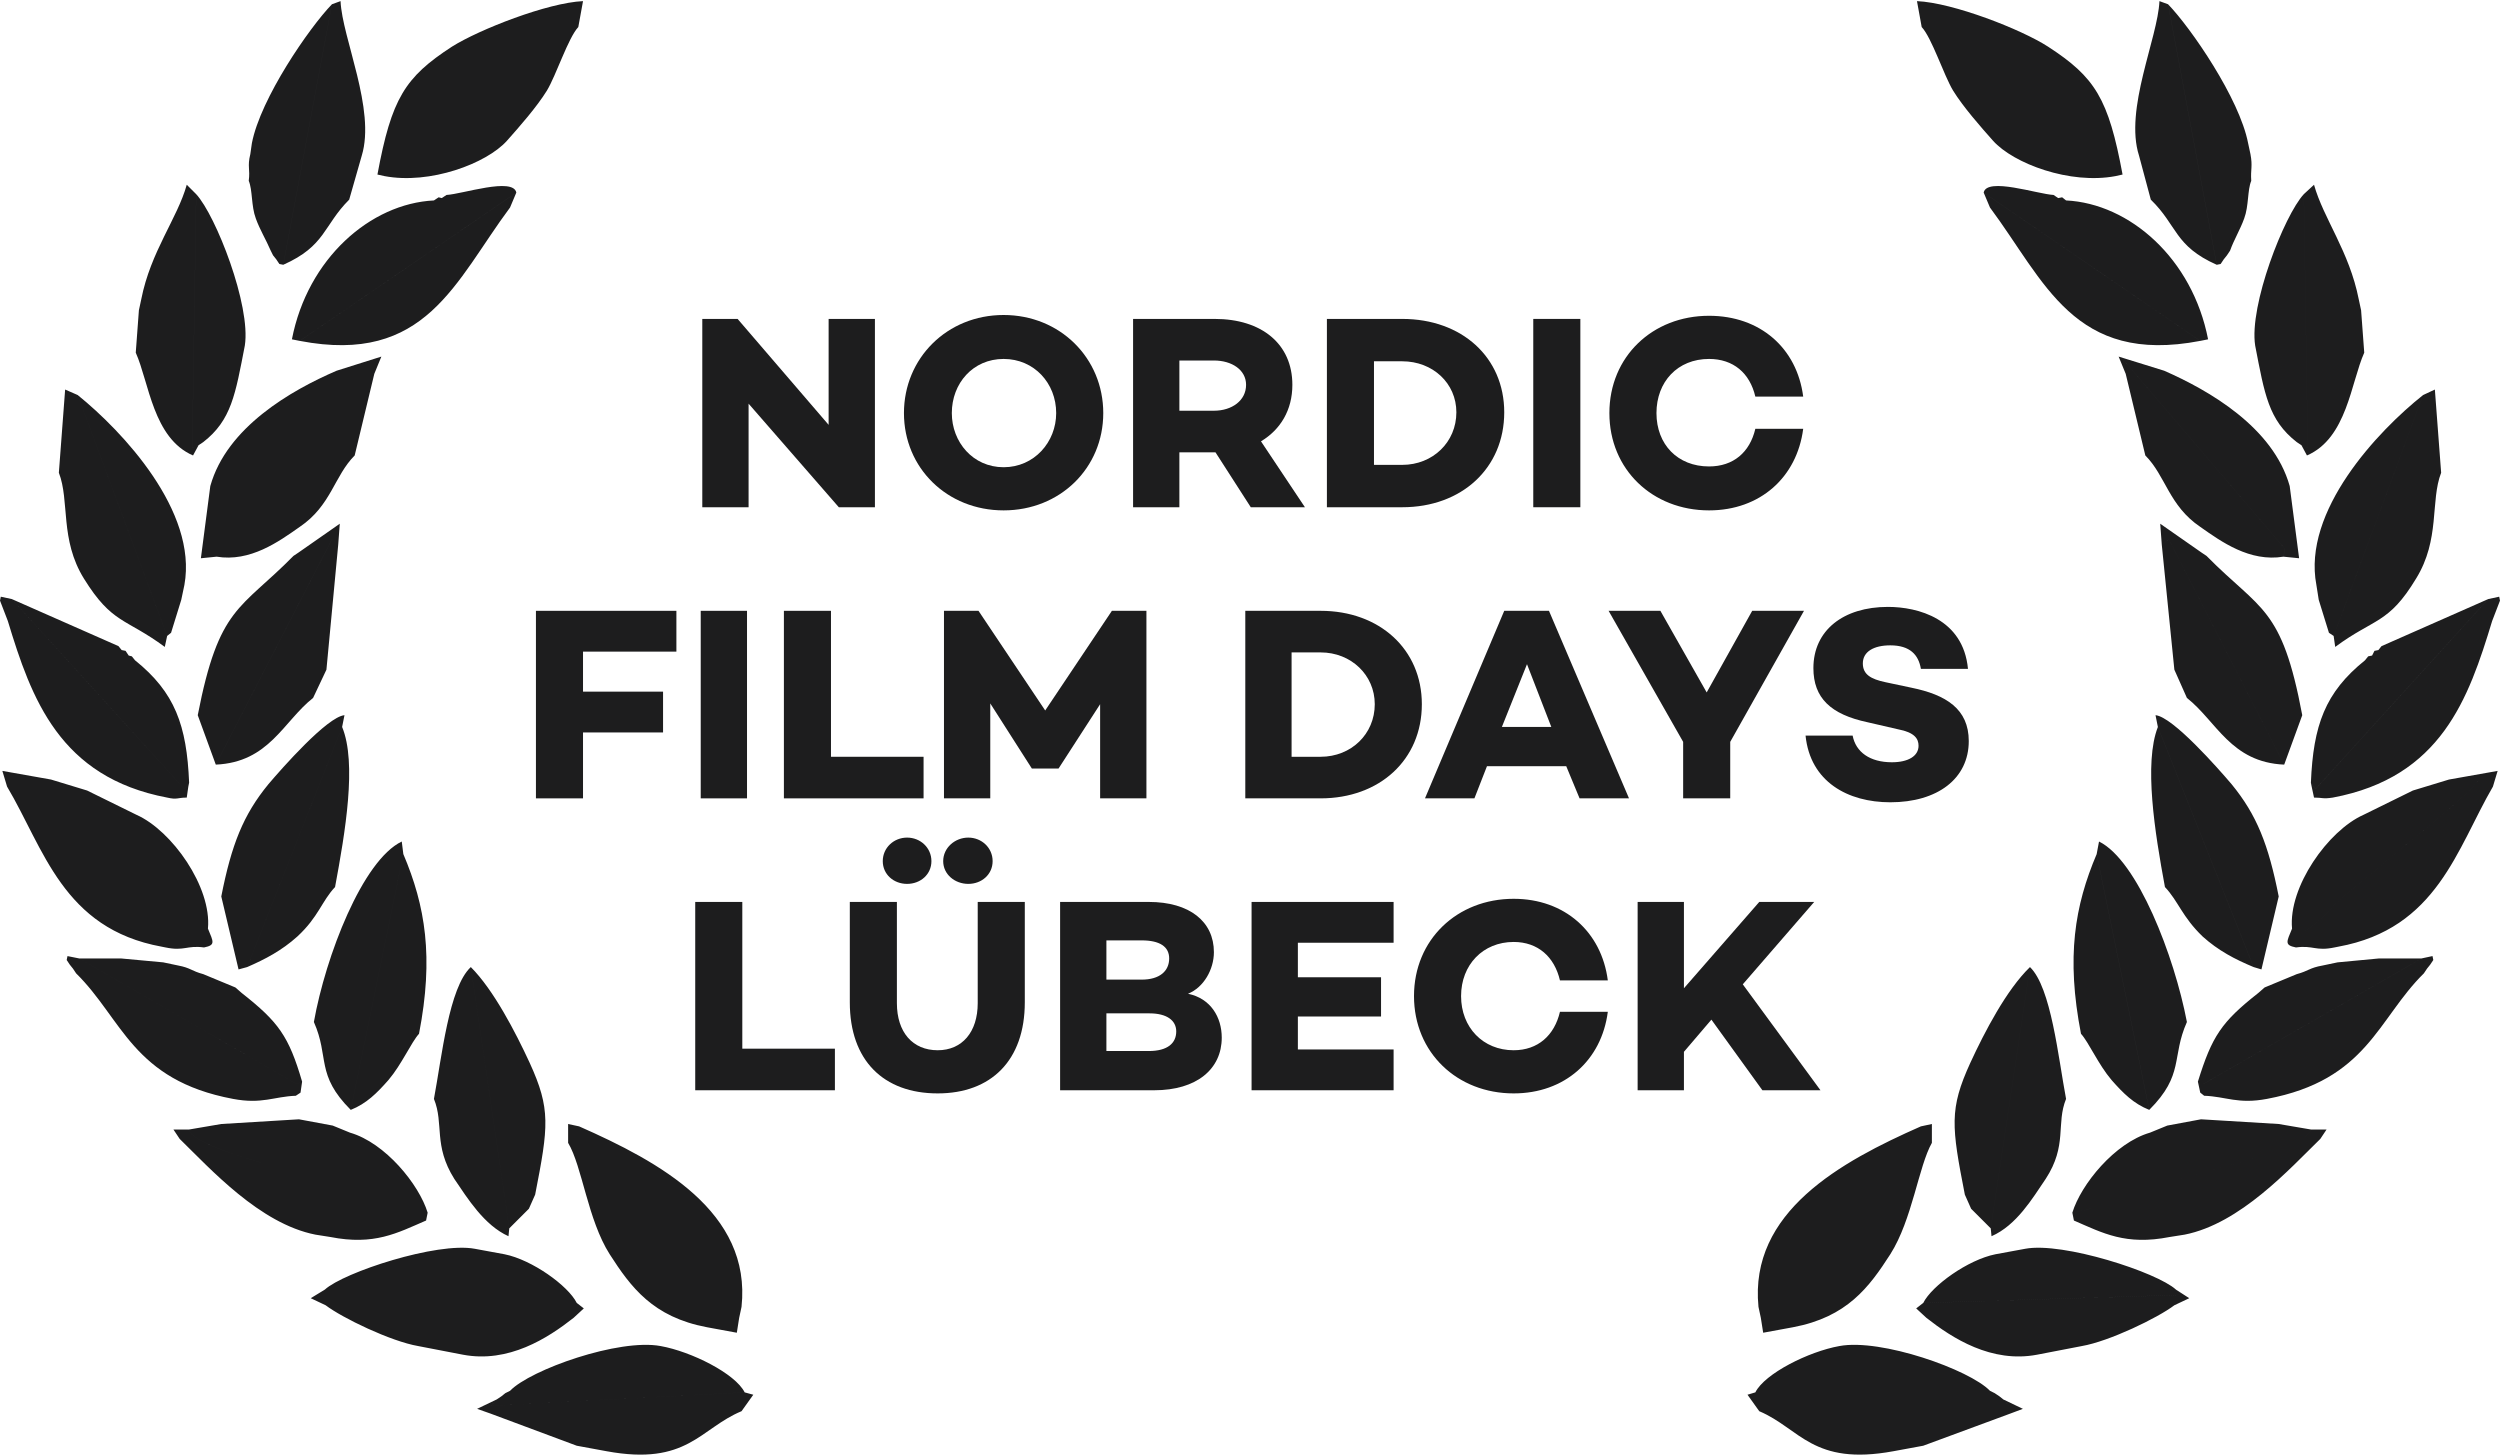
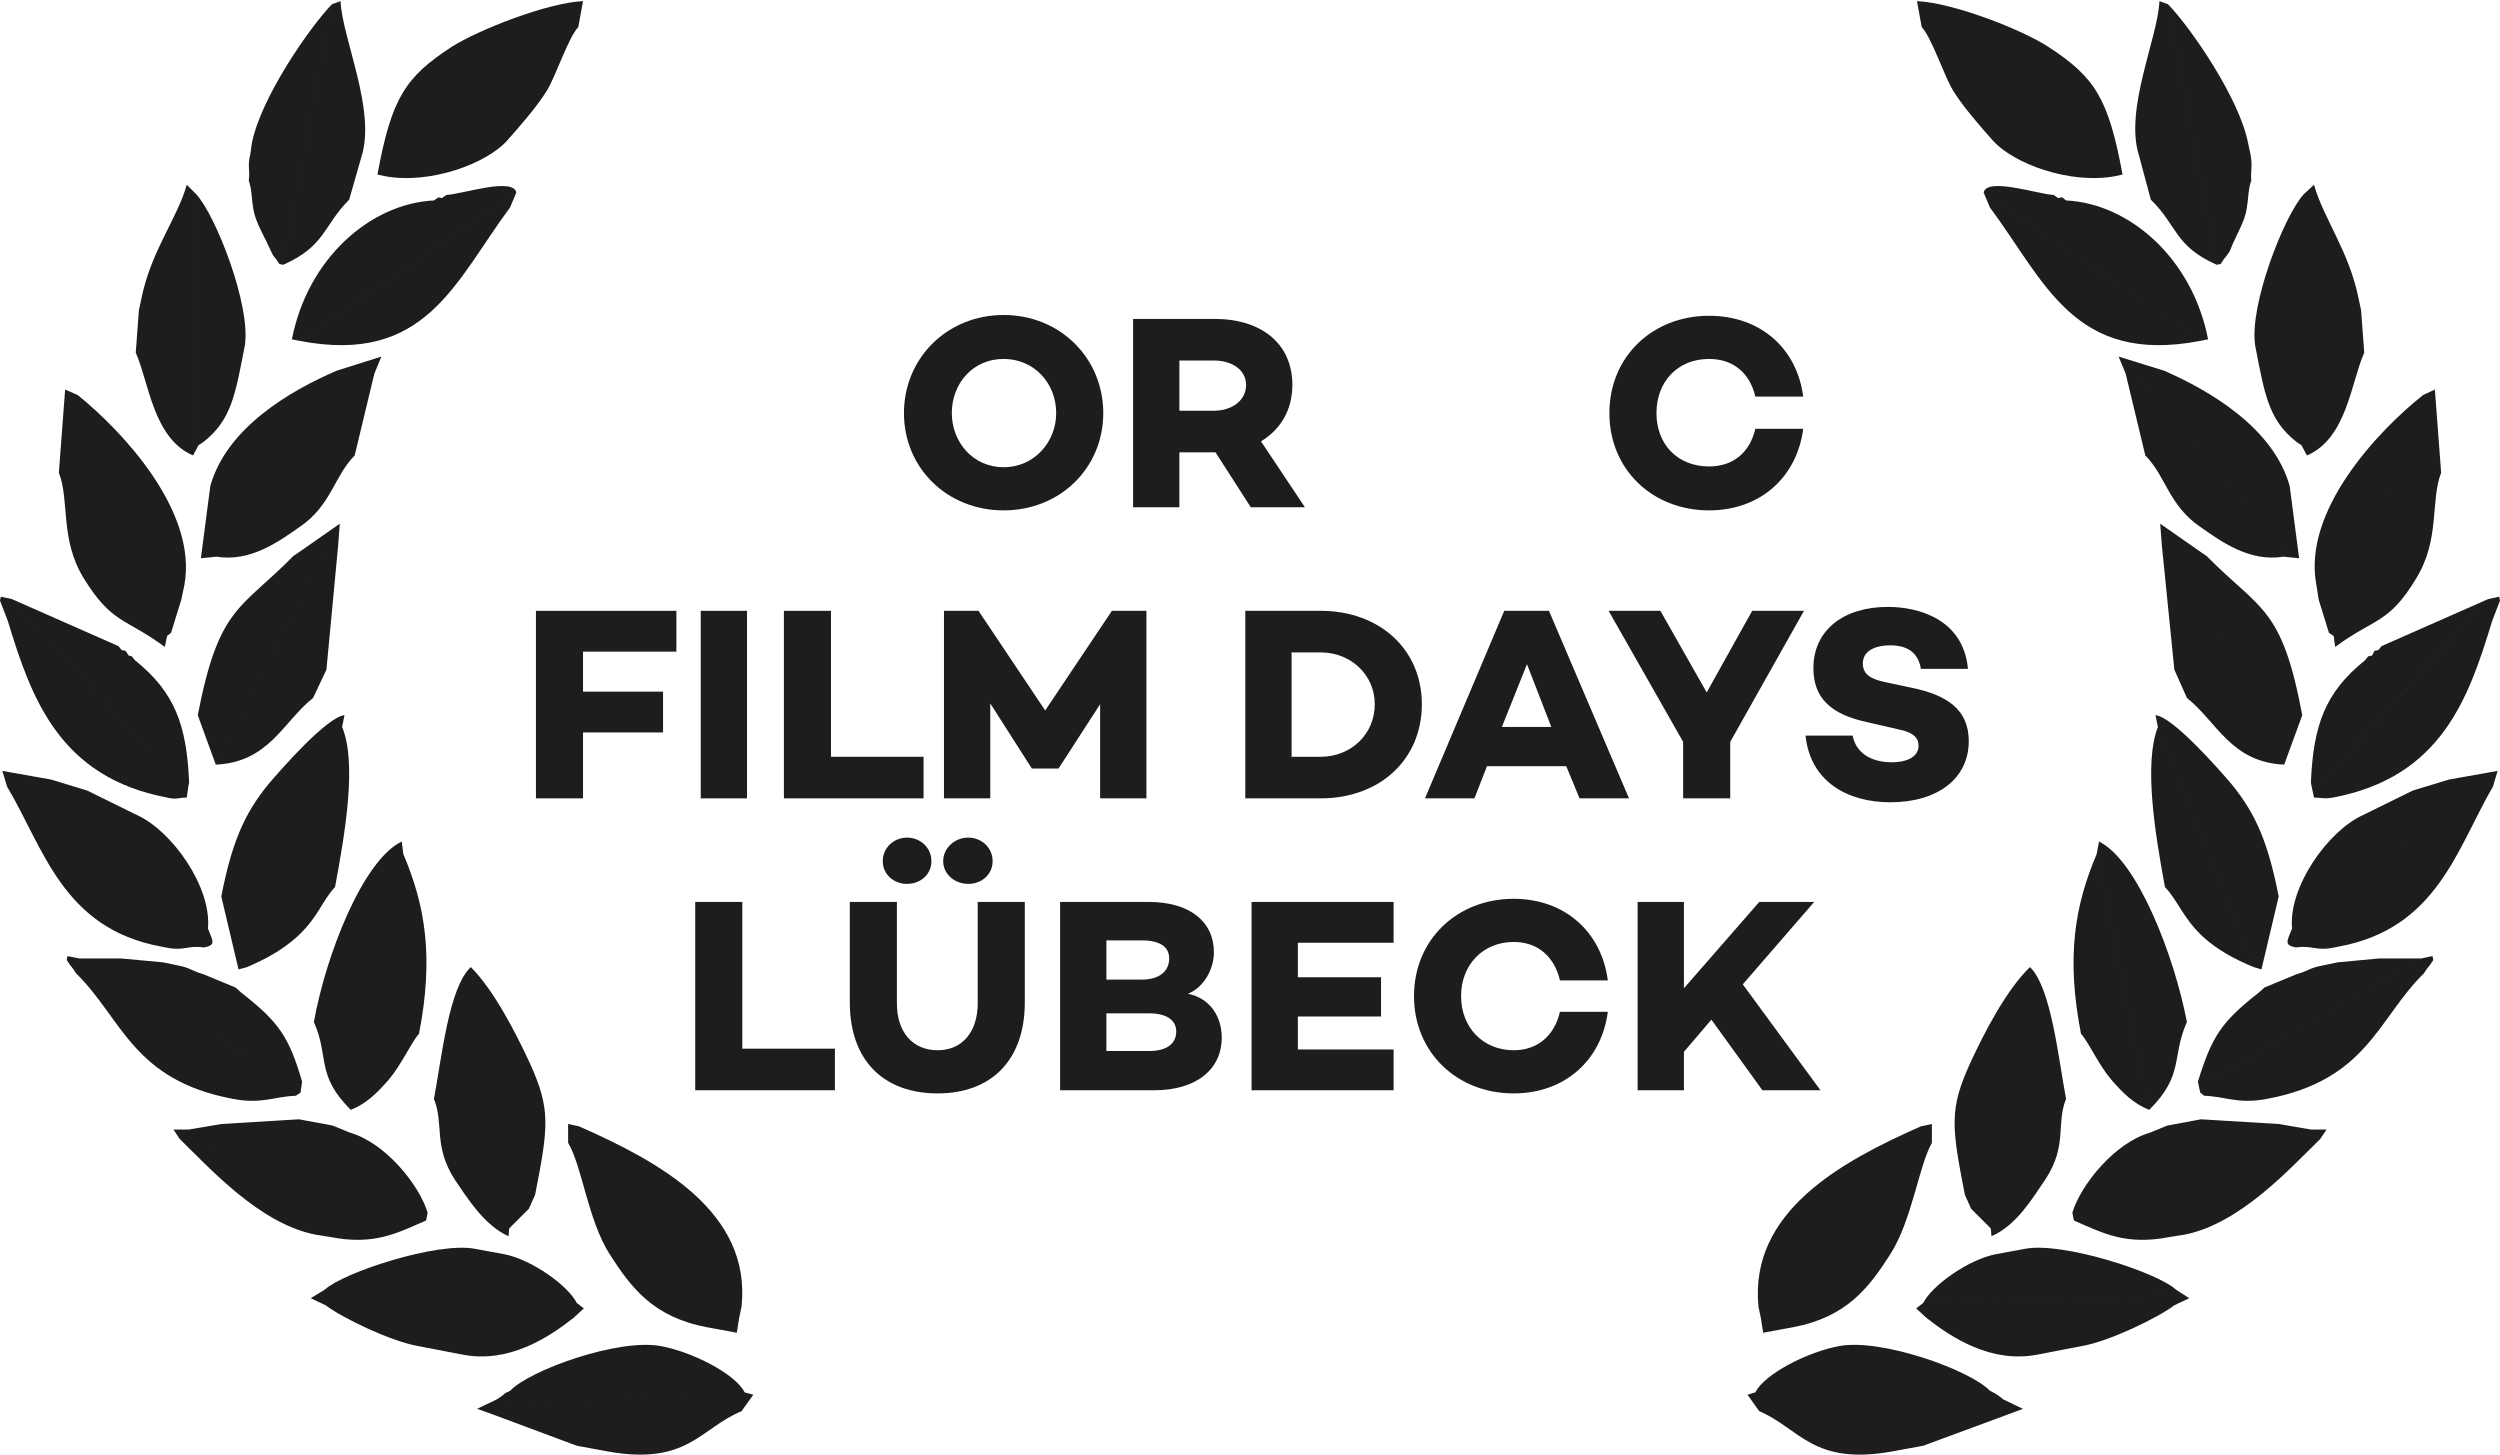
<svg xmlns="http://www.w3.org/2000/svg" xml:space="preserve" width="146px" height="85px" version="1.1" style="shape-rendering:geometricPrecision; text-rendering:geometricPrecision; image-rendering:optimizeQuality; fill-rule:evenodd; clip-rule:evenodd" viewBox="0 0 31.86 18.52">
  <defs>
    <style type="text/css">  .fil1 {fill:#1D1D1E} .fil0 {fill:#1D1D1E;fill-rule:nonzero}  </style>
  </defs>
  <g id="Layer_x0020_1">
-     <polygon class="fil0" points="11.15,4.05 11.15,6.45 10.69,6.45 9.54,5.13 9.54,6.45 8.95,6.45 8.95,4.05 9.4,4.05 10.56,5.4 10.56,4.05 " />
    <path class="fil0" d="M13.46 5.25c0,-0.38 -0.28,-0.69 -0.67,-0.69 -0.39,0 -0.66,0.31 -0.66,0.69 0,0.37 0.27,0.69 0.66,0.69 0.39,0 0.67,-0.32 0.67,-0.69zm0.6 0c0,0.7 -0.55,1.24 -1.27,1.24 -0.72,0 -1.27,-0.54 -1.27,-1.24 0,-0.7 0.55,-1.25 1.27,-1.25 0.72,0 1.27,0.55 1.27,1.25z" />
    <path class="fil0" d="M15.03 5.22l0.44 0c0.23,0 0.41,-0.13 0.41,-0.33 0,-0.19 -0.18,-0.31 -0.41,-0.31l-0.44 0 0 0.64zm0.91 1.23l-0.45 -0.7 -0.01 0 -0.45 0 0 0.7 -0.59 0 0 -2.4 1.04 0c0.6,0 0.99,0.32 0.99,0.84 0,0.32 -0.15,0.57 -0.4,0.72l0.56 0.84 -0.69 0z" />
-     <path class="fil0" d="M18.56 5.24c0,-0.37 -0.3,-0.65 -0.69,-0.65l-0.36 0 0 1.32 0.36 0c0.39,0 0.69,-0.29 0.69,-0.67zm0.61 0c0,0.71 -0.54,1.21 -1.3,1.21l-0.96 0 0 -2.4 0.96 0c0.76,0 1.3,0.49 1.3,1.19z" />
-     <polygon class="fil0" points="20.14,6.45 19.54,6.45 19.54,4.05 20.14,4.05 " />
    <path class="fil0" d="M22.37 5.45l0.61 0c-0.08,0.62 -0.55,1.04 -1.2,1.04 -0.72,0 -1.27,-0.52 -1.27,-1.24 0,-0.72 0.55,-1.24 1.27,-1.24 0.65,0 1.12,0.41 1.2,1.03l-0.61 0c-0.07,-0.3 -0.28,-0.48 -0.59,-0.48 -0.4,0 -0.67,0.29 -0.67,0.69 0,0.4 0.27,0.68 0.67,0.68 0.31,0 0.52,-0.18 0.59,-0.48z" />
    <polygon class="fil0" points="7.43,8.29 7.43,8.8 8.45,8.8 8.45,9.32 7.43,9.32 7.43,10.16 6.83,10.16 6.83,7.77 8.62,7.77 8.62,8.29 " />
    <polygon class="fil0" points="9.52,10.16 8.93,10.16 8.93,7.77 9.52,7.77 " />
    <polygon class="fil0" points="11.77,9.63 11.77,10.16 9.99,10.16 9.99,7.77 10.59,7.77 10.59,9.63 " />
    <polygon class="fil0" points="14.61,10.16 14.02,10.16 14.02,8.96 13.49,9.78 13.49,9.78 13.15,9.78 13.15,9.78 12.62,8.95 12.62,10.16 12.03,10.16 12.03,7.77 12.47,7.77 13.32,9.04 14.17,7.77 14.61,7.77 " />
    <path class="fil0" d="M17.52 8.96c0,-0.37 -0.3,-0.66 -0.69,-0.66l-0.37 0 0 1.33 0.37 0c0.39,0 0.69,-0.29 0.69,-0.67zm0.6 0c0,0.71 -0.54,1.2 -1.29,1.2l-0.96 0 0 -2.39 0.96 0c0.75,0 1.29,0.49 1.29,1.19z" />
    <path class="fil0" d="M19.77 9.25l-0.31 -0.8 -0.32 0.8 0.63 0zm0.19 0.5l-1.01 0 -0.16 0.41 -0.63 0 1.01 -2.39 0.57 0 1.02 2.39 -0.63 0 -0.17 -0.41z" />
    <polygon class="fil0" points="22.99,7.77 22.05,9.44 22.05,10.16 21.45,10.16 21.45,9.44 20.5,7.77 21.16,7.77 21.75,8.81 22.33,7.77 " />
    <path class="fil0" d="M25.08 8.51l-0.6 0c-0.03,-0.18 -0.14,-0.3 -0.39,-0.3 -0.21,0 -0.35,0.08 -0.35,0.23 0,0.14 0.1,0.2 0.29,0.24l0.33 0.07c0.44,0.09 0.73,0.27 0.73,0.68 0,0.48 -0.4,0.78 -1,0.78 -0.54,0 -1.02,-0.26 -1.08,-0.85l0.6 0c0.04,0.21 0.22,0.34 0.5,0.34 0.21,0 0.34,-0.08 0.34,-0.21 0,-0.09 -0.05,-0.17 -0.26,-0.21l-0.39 -0.09c-0.47,-0.1 -0.69,-0.31 -0.69,-0.69 0,-0.48 0.38,-0.78 0.95,-0.78 0.38,0 0.96,0.15 1.02,0.79z" />
    <polygon class="fil0" points="10.64,13.35 10.64,13.88 8.86,13.88 8.86,11.48 9.46,11.48 9.46,13.35 " />
    <path class="fil0" d="M12.65 10.96c0,0.17 -0.14,0.29 -0.31,0.29 -0.17,0 -0.32,-0.12 -0.32,-0.29 0,-0.17 0.15,-0.3 0.32,-0.3 0.17,0 0.31,0.13 0.31,0.3zm-0.78 0c0,0.17 -0.14,0.29 -0.31,0.29 -0.17,0 -0.31,-0.12 -0.31,-0.29 0,-0.17 0.14,-0.3 0.31,-0.3 0.17,0 0.31,0.13 0.31,0.3zm1.19 1.8c0,0.74 -0.43,1.16 -1.11,1.16 -0.69,0 -1.12,-0.42 -1.12,-1.16l0 -1.28 0.6 0 0 1.29c0,0.37 0.2,0.6 0.52,0.6 0.31,0 0.51,-0.23 0.51,-0.6l0 -1.29 0.6 0 0 1.28z" />
    <path class="fil0" d="M14.99 13.13c0,-0.14 -0.12,-0.23 -0.34,-0.23l-0.55 0 0 0.48 0.54 0c0.24,0 0.35,-0.1 0.35,-0.25zm-0.89 -1.16l0 0.5 0.45 0c0.23,0 0.35,-0.11 0.35,-0.27 0,-0.15 -0.12,-0.23 -0.35,-0.23l-0.45 0zm1.47 1.24c0,0.4 -0.32,0.67 -0.86,0.67l-1.2 0 0 -2.4 1.13 0c0.52,0 0.83,0.25 0.83,0.64 0,0.22 -0.13,0.45 -0.33,0.53 0.29,0.06 0.43,0.3 0.43,0.56z" />
    <polygon class="fil0" points="16.54,12 16.54,12.44 17.6,12.44 17.6,12.94 16.54,12.94 16.54,13.36 17.76,13.36 17.76,13.88 15.95,13.88 15.95,11.48 17.76,11.48 17.76,12 " />
    <path class="fil0" d="M19.88 12.88l0.61 0c-0.08,0.62 -0.55,1.04 -1.2,1.04 -0.72,0 -1.27,-0.52 -1.27,-1.24 0,-0.72 0.55,-1.24 1.27,-1.24 0.65,0 1.12,0.42 1.2,1.04l-0.61 0c-0.07,-0.3 -0.28,-0.49 -0.59,-0.49 -0.39,0 -0.67,0.29 -0.67,0.69 0,0.4 0.28,0.69 0.67,0.69 0.31,0 0.52,-0.19 0.59,-0.49z" />
    <polygon class="fil0" points="21.81,12.98 21.46,13.39 21.46,13.88 20.87,13.88 20.87,11.48 21.46,11.48 21.46,12.58 22.42,11.48 23.12,11.48 22.21,12.53 23.2,13.88 22.46,13.88 " />
    <path class="fil1" d="M23.44 17.14c-0.39,0.07 -0.95,0.35 -1.07,0.59l3.23 0.17 -0.07 -0.08 -0.05 -0.04 -0.06 -0.04 -0.06 -0.03c-0.26,-0.27 -1.39,-0.67 -1.92,-0.57zm2.37 -1.24l-0.38 0.07c-0.35,0.07 -0.81,0.4 -0.92,0.62l3.23 -0.1 0.05 -0.02 -0.06 -0.05c-0.24,-0.22 -1.44,-0.61 -1.92,-0.52zm-1.33 -1.56c-0.01,0.17 -1.79,2.39 -1.98,2.48l-0.09 -0.18c-0.12,-1.21 1.05,-1.85 2.07,-2.3zm4.97 0.04c-0.04,0.22 -1.21,0.5 -1.46,0.57 -0.49,0.14 -1.12,0.41 -1.58,0.49 0.11,-0.36 0.54,-0.89 0.99,-1.02l0.22 -0.09 0.43 -0.08 0.99 0.06 0.41 0.07zm-4.33 1.01l-0.08 -0.18c-0.17,-0.87 -0.2,-1.09 0.07,-1.68 0.18,-0.39 0.46,-0.93 0.76,-1.22l-0.5 3.33 -0.25 -0.25zm3.66 -2.75l0.08 -0.07 0.41 -0.17c0.15,-0.04 0.16,-0.08 0.33,-0.11l0.19 -0.04 0.53 -0.05 0.54 0 -2.78 1.6 -0.07 -0.03c0.18,-0.58 0.3,-0.76 0.77,-1.13zm-1.87 1.11c-0.17,-0.2 -0.29,-0.48 -0.39,-0.59 -0.19,-0.98 -0.08,-1.63 0.2,-2.29l0.67 3.26c-0.2,-0.08 -0.33,-0.21 -0.48,-0.38zm3.21 -3.38l0.63 -0.31 0.46 -0.14 0.39 -0.02c-0.07,0.17 -0.97,0.87 -1.18,1.05 -0.19,0.18 -0.44,0.35 -0.62,0.52 -0.12,0.11 -0.47,0.54 -0.59,0.35 -0.05,-0.53 0.46,-1.25 0.91,-1.45zm-2.05 1.55c-0.26,-0.25 -0.31,-0.45 -0.48,-0.63 -0.13,-0.7 -0.27,-1.58 -0.09,-2.04l1.22 3.06c-0.24,-0.1 -0.45,-0.21 -0.65,-0.39zm2.07 -3.52l0.04 -0.05 0.05 -0.01 0.03 -0.06 0.05 -0.01 0.04 -0.05 1.36 -0.6 -2.2 2.42 -0.06 -0.08c0.03,-0.73 0.18,-1.15 0.69,-1.56zm-2.5 -1.54l-0.09 0.07 0.16 1.59 0.16 0.36c0.38,0.3 0.56,0.82 1.24,0.85l-1.47 -2.87zm3.24 -1.84c-0.58,0.46 -1.54,1.48 -1.36,2.42l0.03 0.19 0.13 0.42 0.06 0.04 1.14 -3.07zm-1.76 1.96l-2.06 -2.41 0.03 0.18 0.25 1.04c0.26,0.26 0.3,0.64 0.7,0.91 0.27,0.19 0.63,0.45 1.06,0.38l0.02 -0.1zm0.15 -1.36c-0.36,-0.28 -0.41,-0.61 -0.53,-1.23 -0.08,-0.51 0.37,-1.66 0.62,-1.93l0.05 3.23 -0.08 -0.03 -0.06 -0.04zm-3.91 -2.99l-0.08 -0.19 2.76 1.89c-1.61,0.31 -1.98,-0.76 -2.68,-1.7zm2.94 0.72l0.04 -0.06 0.04 -0.05 0.04 -0.06 -0.04 0.06 -0.04 0.05 -0.04 0.06 -0.05 0.01c-0.54,-0.24 -0.5,-0.5 -0.84,-0.83l-0.15 -0.56c-0.19,-0.59 0.24,-1.5 0.26,-1.97l0.11 0.04 0.62 3.32 0.05 -0.01zm-2.9 -1.57c-0.16,-0.18 -0.38,-0.43 -0.51,-0.64 -0.12,-0.2 -0.27,-0.67 -0.4,-0.81l-0.06 -0.33 2.53 2.23c-0.58,0.11 -1.3,-0.16 -1.56,-0.45zm1.56 0.45l-2.53 -2.23c0.46,0.02 1.33,0.36 1.67,0.58 0.6,0.39 0.77,0.66 0.95,1.63l-0.09 0.02zm-1.36 15.67l-3.23 -0.17 -0.1 0.03 0.15 0.21c0.52,0.22 0.68,0.7 1.71,0.51l0.38 -0.07 1.11 -0.41 0.16 -0.06 -0.25 -0.12 -0.05 -0.04 -0.06 -0.04 -0.06 -0.03 0.06 0.03 0.06 0.04 0.05 0.04 0.07 0.08zm2.3 -1.37l-0.19 0.09c-0.21,0.16 -0.83,0.46 -1.18,0.52l-0.57 0.11c-0.58,0.11 -1.08,-0.21 -1.41,-0.47l-0.13 -0.12 0.09 -0.07 3.23 -0.1 0.05 -0.02 -0.06 -0.05 0.17 0.11zm-3.28 -2.22l-0.14 0.03c-0.01,0.17 -1.79,2.39 -1.98,2.48l-0.09 -0.18 0.03 0.14 0.03 0.19 0.38 -0.07c0.69,-0.13 0.97,-0.51 1.24,-0.93 0.28,-0.44 0.36,-1.12 0.53,-1.42l0 -0.24zm3.22 1.41l-0.19 0.03c-0.56,0.11 -0.85,-0.05 -1.22,-0.21l-0.02 -0.1c0.46,-0.08 1.09,-0.35 1.58,-0.49 0.25,-0.07 1.42,-0.35 1.46,-0.57l0.2 0 -0.08 0.12c-0.39,0.38 -1.02,1.08 -1.73,1.22zm-1.97 -3.41l-0.5 3.33 0.01 0.1c0.32,-0.14 0.52,-0.48 0.69,-0.73 0.28,-0.43 0.13,-0.7 0.26,-1.02 -0.1,-0.53 -0.19,-1.42 -0.46,-1.68zm5.13 -0.14l0.01 0.05 -0.04 0.06 -0.04 0.05 -0.04 0.06c-0.59,0.58 -0.72,1.36 -2,1.6 -0.37,0.07 -0.52,-0.03 -0.8,-0.04l-0.05 -0.04 -0.03 -0.14 0.07 0.03 2.78 -1.6 0.14 -0.03zm-4.25 -1.46l-0.03 0.16 0.67 3.26c0.45,-0.45 0.28,-0.67 0.48,-1.12 -0.16,-0.84 -0.63,-2.06 -1.12,-2.3zm5.08 -0.9l-0.62 0.11 0.39 -0.02c-0.07,0.17 -0.97,0.87 -1.18,1.05 -0.19,0.18 -0.44,0.35 -0.62,0.52 -0.12,0.11 -0.47,0.54 -0.59,0.35 -0.07,0.17 -0.1,0.21 0.05,0.24 0.22,-0.03 0.25,0.05 0.49,0l0.05 -0.01c1.26,-0.23 1.51,-1.25 1.97,-2.04l0.06 -0.2zm-3.01 2.53l-0.1 -0.03 -1.22 -3.06 -0.03 -0.15c0.22,0.02 0.8,0.68 0.97,0.88 0.32,0.39 0.47,0.77 0.6,1.43l-0.22 0.93zm0.91 -2.19c-0.13,0.02 -0.13,0 -0.24,0l-0.03 -0.14 -0.01 -0.05 0.06 0.08 2.2 -2.42 0.14 -0.03 0.01 0.05 -0.1 0.26c-0.3,0.99 -0.65,1.99 -2.03,2.25zm-2.2 -3.49l0.02 0.27 0.09 -0.07 1.47 2.87 0.23 -0.63c-0.26,-1.39 -0.53,-1.33 -1.22,-2.03l-0.06 -0.04 -0.53 -0.37zm3.5 -1.71l-0.15 0.07 -1.14 3.07 0.02 0.14c0.5,-0.37 0.68,-0.29 1.03,-0.87 0.31,-0.5 0.18,-0.99 0.32,-1.35l-0.08 -1.06zm-1.85 1.23l0.12 0.92 -0.2 -0.02 0.02 -0.1 -2.06 -2.41 0.03 0.18 -0.09 -0.22 0.58 0.18c0.57,0.25 1.39,0.72 1.6,1.47zm0.22 -0.39l-0.07 -0.13 -0.06 -0.04 0.06 0.04 0.08 0.03 -0.05 -3.23 0.13 -0.12c0.12,0.43 0.45,0.85 0.57,1.46l0.03 0.14 0.04 0.54c-0.17,0.38 -0.22,1.09 -0.73,1.31zm-4.12 -3.35l2.76 1.89 0.1 -0.02c-0.2,-1.03 -1,-1.73 -1.81,-1.77l-0.05 -0.04 -0.05 0.01 -0.06 -0.04c-0.2,-0.01 -0.85,-0.23 -0.89,-0.03zm3.4 -0.49l-0.03 -0.14c-0.11,-0.57 -0.73,-1.47 -1.02,-1.77l0.62 3.32 0.05 -0.01 0.04 -0.06 0.04 -0.05 0.04 -0.06c0.05,-0.14 0.13,-0.27 0.18,-0.41 0.06,-0.16 0.04,-0.36 0.09,-0.48 -0.01,-0.15 0.02,-0.18 -0.01,-0.34z" />
    <path class="fil1" d="M6.5 17.71l-0.06 0.03 -0.05 0.04 -0.06 0.04 -0.07 0.08 3.23 -0.17c-0.12,-0.24 -0.68,-0.52 -1.07,-0.59 -0.53,-0.1 -1.66,0.3 -1.92,0.57zm-2.36 -1.29l-0.07 0.05 0.05 0.02 3.23 0.1c-0.11,-0.22 -0.57,-0.55 -0.92,-0.62l-0.38 -0.07c-0.48,-0.09 -1.67,0.3 -1.91,0.52zm5.31 0.22l-0.09 0.18c-0.19,-0.09 -1.97,-2.31 -1.98,-2.48 1.02,0.45 2.2,1.09 2.07,2.3zm-6.63 -2.33l0.99 -0.06 0.43 0.08 0.22 0.09c0.45,0.13 0.88,0.66 0.99,1.02 -0.46,-0.08 -1.09,-0.35 -1.57,-0.49 -0.26,-0.07 -1.43,-0.35 -1.47,-0.57l0.41 -0.07zm3.67 1.33l-0.49 -3.33c0.29,0.29 0.57,0.83 0.75,1.22 0.27,0.59 0.24,0.81 0.07,1.68l-0.08 0.18 -0.25 0.25zm-2.64 -1.87l-0.07 0.03 -2.77 -1.6 0.53 0 0.54 0.05 0.19 0.04c0.16,0.03 0.17,0.07 0.32,0.11l0.41 0.17 0.08 0.07c0.47,0.37 0.6,0.55 0.77,1.13zm0.62 0.36l0.67 -3.26c0.28,0.66 0.39,1.31 0.2,2.29 -0.1,0.11 -0.22,0.39 -0.39,0.59 -0.15,0.17 -0.28,0.3 -0.48,0.38zm-1.82 -2.31c-0.12,0.19 -0.47,-0.24 -0.58,-0.35 -0.19,-0.17 -0.44,-0.34 -0.63,-0.52 -0.21,-0.18 -1.11,-0.88 -1.18,-1.05l0.39 0.02 0.46 0.14 0.63 0.31c0.45,0.2 0.96,0.92 0.91,1.45zm0.5 0.49l1.21 -3.06c0.19,0.46 0.04,1.34 -0.09,2.04 -0.17,0.18 -0.21,0.38 -0.48,0.63 -0.2,0.18 -0.41,0.29 -0.64,0.39zm-0.74 -2.35l-0.06 0.08 -2.2 -2.42 1.36 0.6 0.04 0.05 0.05 0.01 0.04 0.06 0.04 0.01 0.04 0.05c0.51,0.41 0.66,0.83 0.69,1.56zm0.34 -0.23c0.68,-0.03 0.86,-0.55 1.24,-0.85l0.17 -0.36 0.15 -1.59 -0.08 -0.07 -1.48 2.87zm-0.62 -1.64l0.05 -0.04 0.13 -0.42 0.04 -0.19c0.17,-0.94 -0.79,-1.96 -1.36,-2.42l1.14 3.07zm0.63 -1.01c0.43,0.07 0.79,-0.19 1.06,-0.38 0.4,-0.27 0.44,-0.65 0.7,-0.91l0.25 -1.04 0.03 -0.19 -2.06 2.42 0.02 0.1zm-0.23 -1.42l-0.08 0.03 0.05 -3.23c0.25,0.27 0.7,1.42 0.62,1.93 -0.12,0.62 -0.17,0.95 -0.53,1.23l-0.06 0.04zm1.29 -1.33l2.76 -1.89 -0.08 0.19c-0.7,0.94 -1.07,2.01 -2.68,1.7zm-0.21 -0.97l0.62 -3.32 0.11 -0.04c0.02,0.47 0.45,1.38 0.27,1.97l-0.16 0.56c-0.33,0.33 -0.3,0.59 -0.84,0.83l-0.05 -0.01 -0.04 -0.06 -0.04 -0.05 -0.03 -0.06 0.03 0.06 0.04 0.05 0.04 0.06 0.05 0.01zm1.29 -1.13l2.53 -2.23 -0.06 0.33c-0.13,0.14 -0.28,0.61 -0.4,0.81 -0.13,0.21 -0.35,0.46 -0.51,0.64 -0.26,0.29 -0.98,0.56 -1.56,0.45zm-0.09 -0.02c0.18,-0.97 0.35,-1.24 0.95,-1.63 0.35,-0.22 1.22,-0.56 1.67,-0.58l-2.53 2.23 -0.09 -0.02zm1.52 15.61l0.06 -0.04 0.05 -0.04 0.06 -0.03 -0.06 0.03 -0.05 0.04 -0.06 0.04 -0.25 0.12 0.17 0.06 1.1 0.41 0.38 0.07c1.03,0.19 1.19,-0.29 1.72,-0.51l0.15 -0.21 -0.11 -0.03 -3.23 0.17 0.07 -0.08zm-2.19 -1.4l-0.07 0.05 0.05 0.02 3.23 0.1 0.09 0.07 -0.13 0.12c-0.33,0.26 -0.83,0.58 -1.41,0.47l-0.57 -0.11c-0.35,-0.06 -0.97,-0.36 -1.18,-0.52l-0.19 -0.09 0.18 -0.11zm3.1 -1.87c0.18,0.3 0.25,0.98 0.53,1.42 0.27,0.42 0.55,0.8 1.24,0.93l0.38 0.07 0.03 -0.19 0.03 -0.14 -0.09 0.18c-0.19,-0.09 -1.97,-2.31 -1.98,-2.48l-0.14 -0.03 0 0.24zm-4.95 -0.05l-0.08 -0.12 0.2 0c0.04,0.22 1.21,0.5 1.47,0.57 0.48,0.14 1.11,0.41 1.57,0.49l-0.02 0.1c-0.37,0.16 -0.66,0.32 -1.22,0.21l-0.19 -0.03c-0.71,-0.14 -1.34,-0.84 -1.73,-1.22zm3.24 -0.51c0.13,0.32 -0.01,0.59 0.26,1.02 0.17,0.25 0.38,0.59 0.69,0.73l0.01 -0.1 -0.49 -3.33c-0.28,0.26 -0.37,1.15 -0.47,1.68zm-4.52 -1.79l2.77 1.6 0.07 -0.03 -0.02 0.14 -0.06 0.04c-0.28,0.01 -0.43,0.11 -0.8,0.04 -1.28,-0.24 -1.41,-1.02 -2,-1.6l-0.04 -0.06 -0.04 -0.05 -0.04 -0.06 0.01 -0.05 0.15 0.03zm2.99 0.81c0.2,0.45 0.02,0.67 0.47,1.12l0.67 -3.26 -0.02 -0.16c-0.5,0.24 -0.97,1.46 -1.12,2.3zm-3.91 -3c0.47,0.79 0.71,1.81 1.97,2.04l0.05 0.01c0.24,0.05 0.27,-0.03 0.49,0 0.15,-0.03 0.12,-0.07 0.05,-0.24 -0.12,0.19 -0.47,-0.24 -0.58,-0.35 -0.19,-0.17 -0.44,-0.34 -0.63,-0.52 -0.21,-0.18 -1.11,-0.88 -1.18,-1.05l0.39 0.02 -0.62 -0.11 0.06 0.2zm2.73 1.4c0.13,-0.66 0.28,-1.04 0.6,-1.43 0.17,-0.2 0.75,-0.86 0.97,-0.88l-0.03 0.15 -1.21 3.06 -0.11 0.03 -0.22 -0.93zm-2.72 -3.51l-0.1 -0.26 0.01 -0.05 0.14 0.03 2.2 2.42 0.06 -0.08 -0.01 0.05 -0.02 0.14c-0.12,0 -0.12,0.03 -0.25,0 -1.37,-0.26 -1.73,-1.26 -2.03,-2.25zm3.7 -0.87l-0.06 0.04c-0.68,0.69 -0.95,0.64 -1.22,2.03l0.23 0.63 1.48 -2.87 0.08 0.07 0.02 -0.27 -0.53 0.37zm-3.05 -1.02c0.14,0.36 0.01,0.85 0.32,1.35 0.36,0.58 0.53,0.5 1.03,0.87l0.03 -0.14 -1.14 -3.07 -0.16 -0.07 -0.08 1.06zm3.54 -1.3l0.57 -0.18 -0.09 0.22 0.03 -0.19 -2.06 2.42 0.02 0.1 -0.2 0.02 0.12 -0.92c0.21,-0.75 1.03,-1.22 1.61,-1.47zm-2.56 -0.23l0.04 -0.54 0.03 -0.14c0.12,-0.61 0.46,-1.03 0.58,-1.46l0.12 0.12 -0.05 3.23 0.08 -0.03 0.06 -0.04 -0.06 0.04 -0.07 0.13c-0.51,-0.22 -0.56,-0.93 -0.73,-1.31zm3.96 -2.01l-0.06 0.04 -0.04 -0.01 -0.06 0.04c-0.81,0.04 -1.61,0.74 -1.81,1.77l0.1 0.02 2.76 -1.89c-0.04,-0.2 -0.69,0.02 -0.89,0.03zm-2.52 -0.18c0.05,0.12 0.03,0.32 0.09,0.48 0.05,0.14 0.13,0.27 0.19,0.41l0.03 0.06 0.04 0.05 0.04 0.06 0.05 0.01 0.62 -3.32c-0.29,0.3 -0.91,1.2 -1.02,1.77l-0.02 0.14c-0.04,0.16 0,0.19 -0.02,0.34z" />
  </g>
</svg>